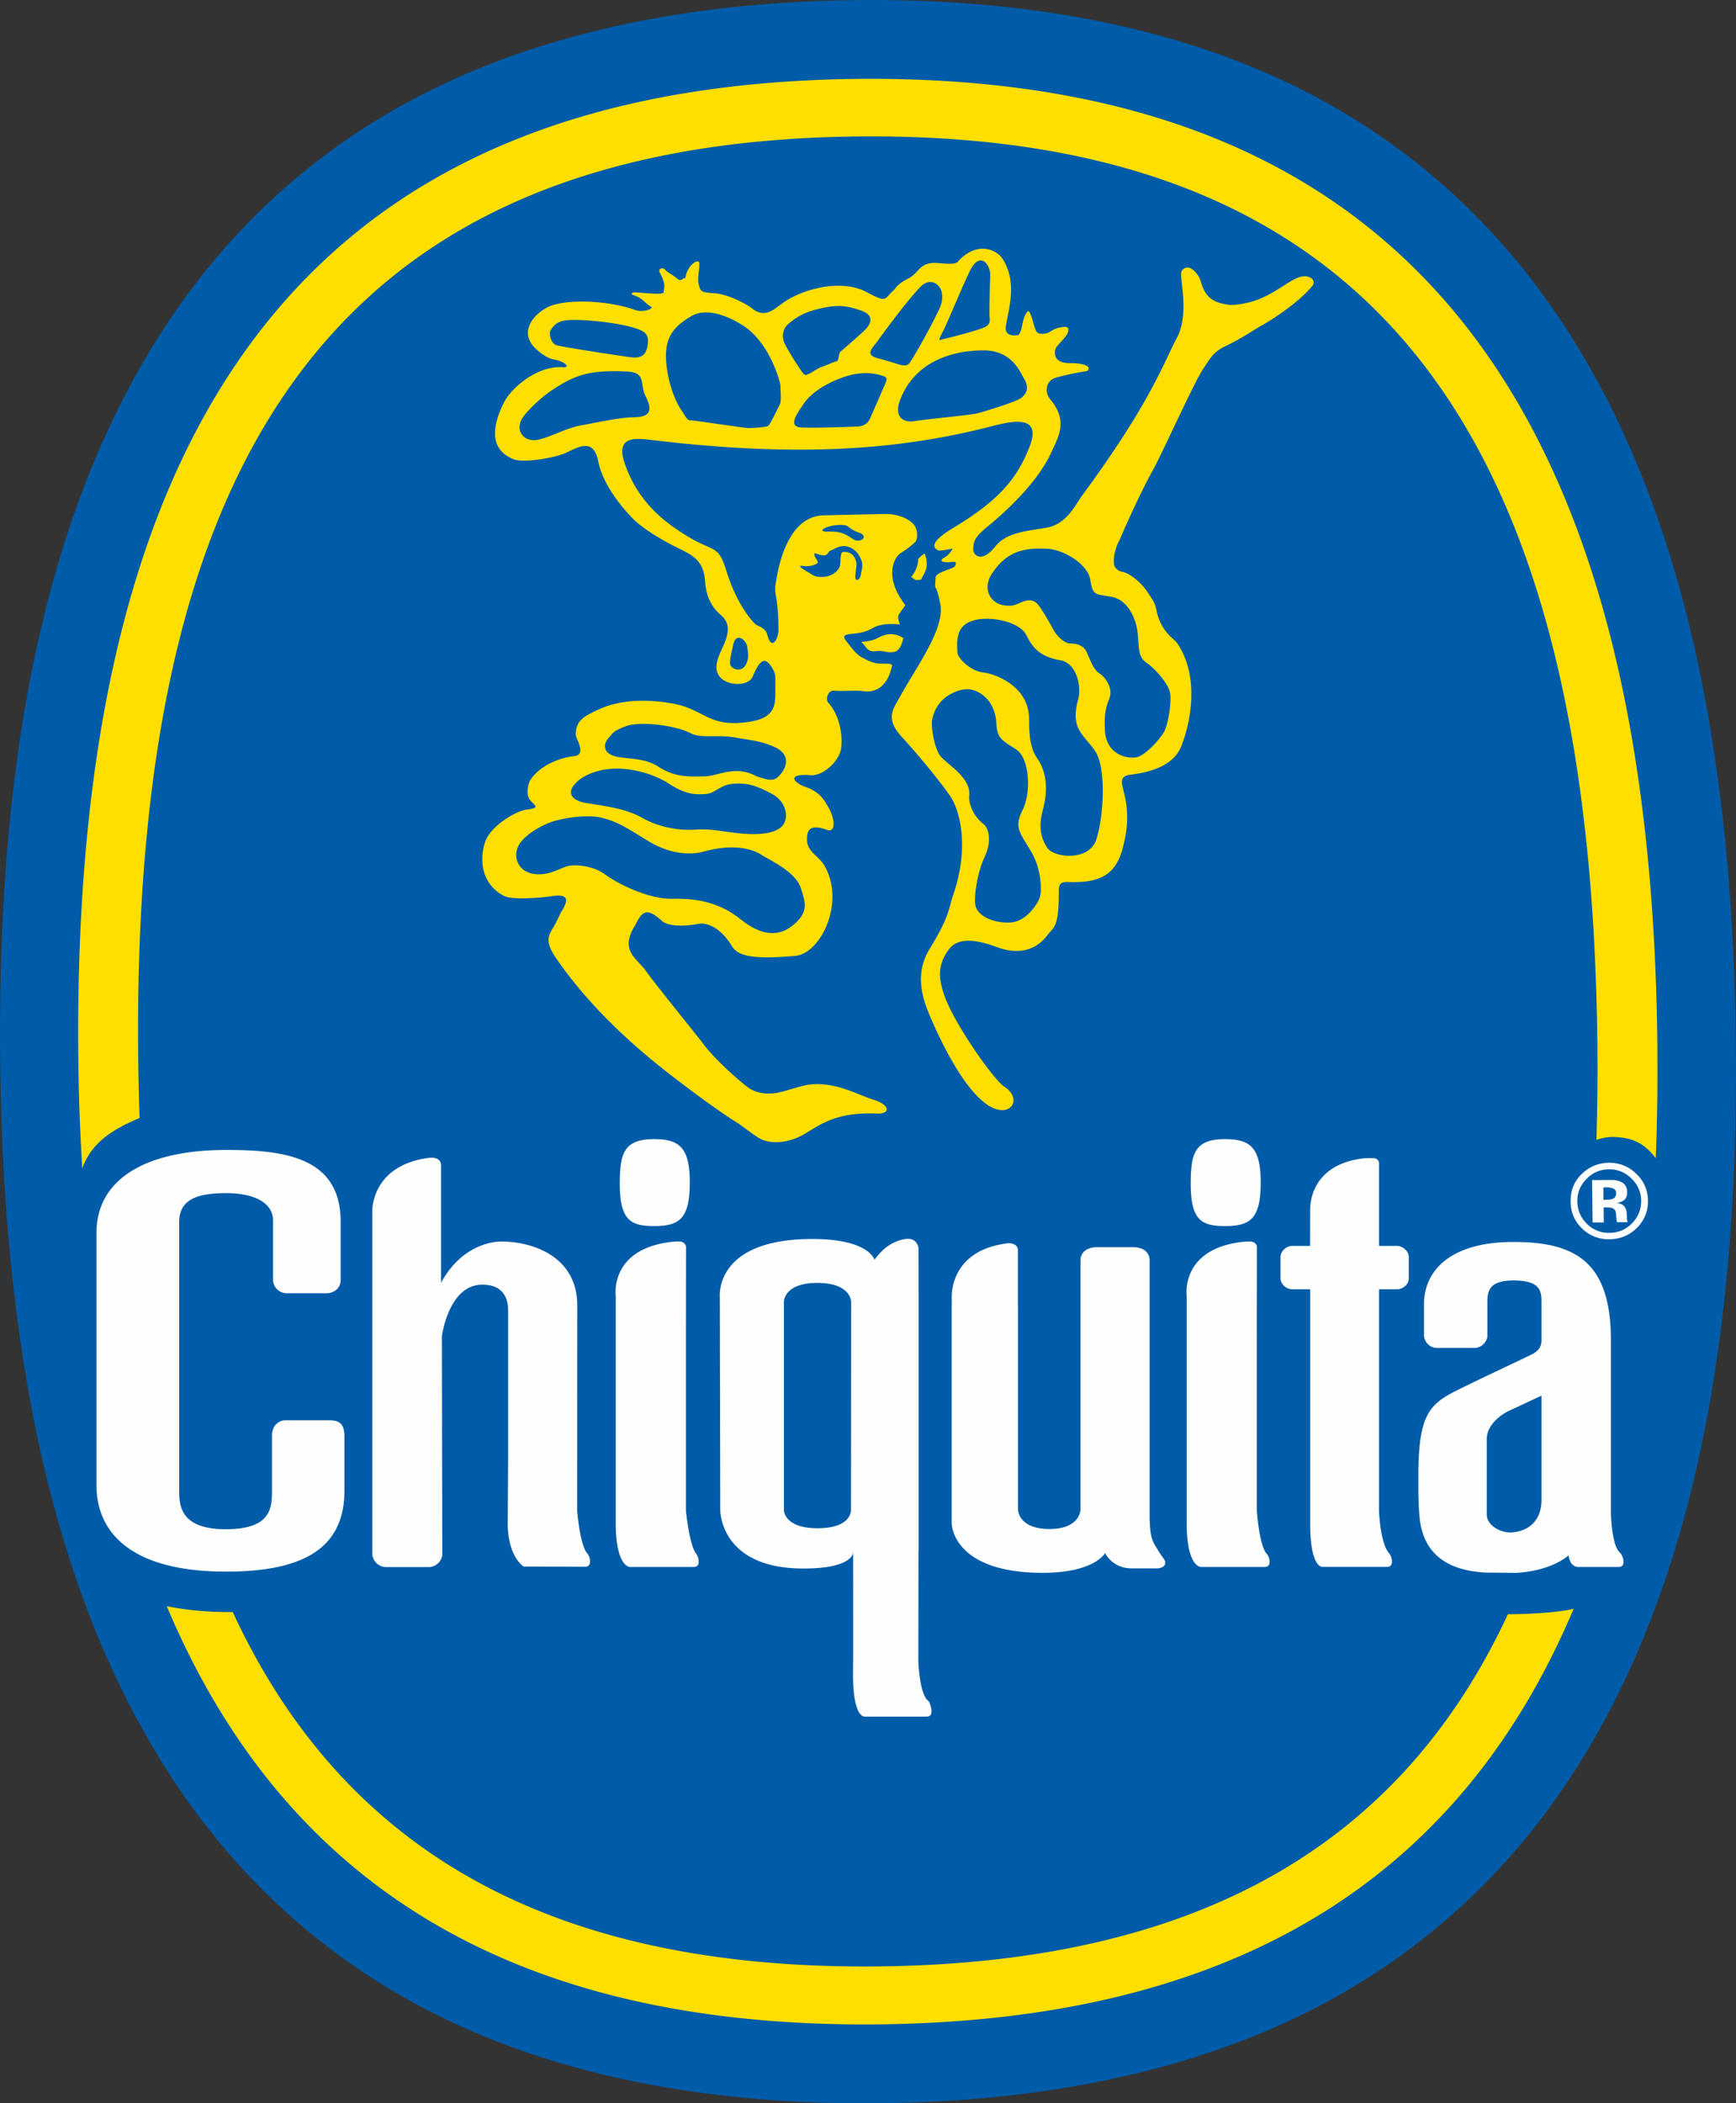
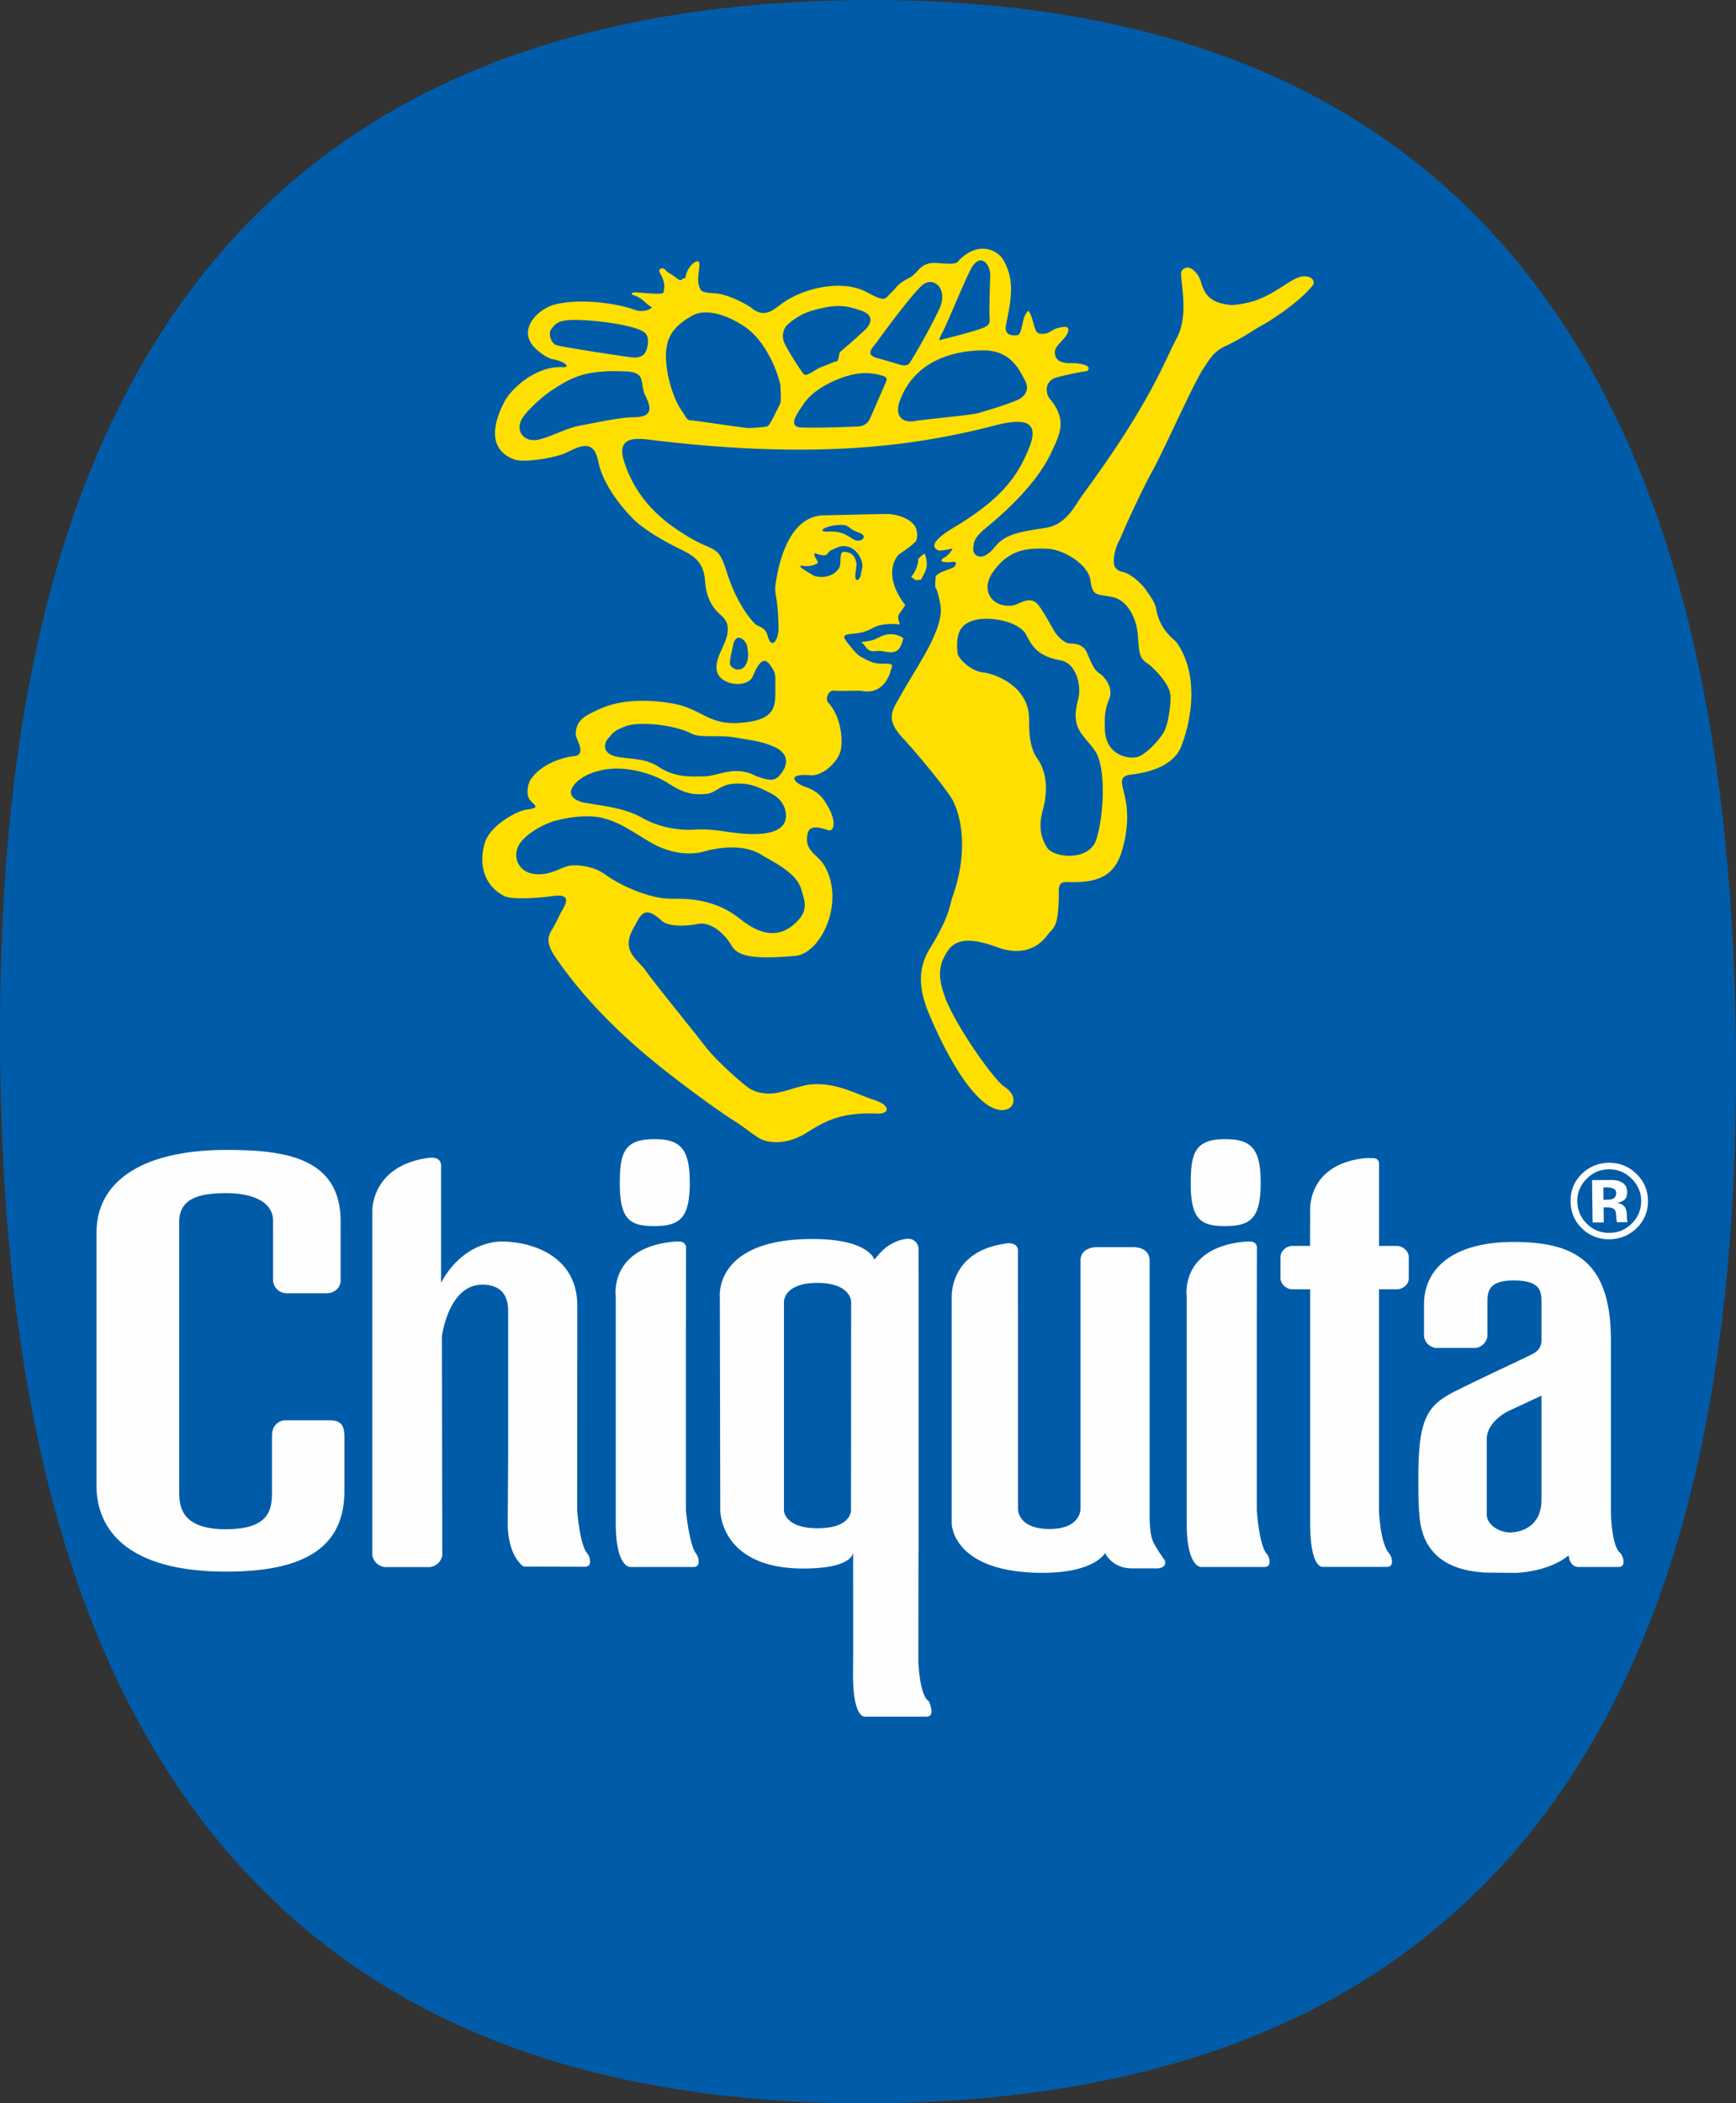
<svg xmlns="http://www.w3.org/2000/svg" id="svg30" width="1000" height="1210.998" viewBox="0 0 1e3 1210.998">
  <rect x="0" y="0" width="1e3" height="1210.998" fill="#333333" stroke="none" />
  <title id="title2">logo_chiquita</title>
  <g id="g28" transform="translate(-10,1085.255)" fill-rule="evenodd">
    <path id="path6" d="m507.834 125.743c-92.718-.011-173.497-16.141-240.107-47.937-61.805-29.502-113.104-73.323-152.486-130.225-68.787-99.377-103.18-237.446-105.152-422.116-2.004-186.201 29.954-325.778 97.696-426.717 38.822-57.85 90.078-102.609 152.324-133.037 67.106-32.809 148.995-49.941 243.404-50.922 2.942-.032 5.818-.043 8.728-.043 92.707.0 173.475 16.119 240.075 47.927 61.794 29.502 113.093 73.312 152.464 130.214 68.744 99.366 103.148 237.413 105.13 422.052 2.015 186.19-29.933 325.778-97.674 426.739-38.811 57.85-90.067 102.62-152.324 133.059-67.106 32.82-149.006 49.974-243.415 50.965-2.909.022-5.743.043-8.62.043z" fill="#005ca8" stroke-width="10.775" />
    <g id="g14" transform="matrix(10.775,0,0,10.775,-97.746,-1229.121)" fill="#ffdf00">
-       <path id="path8" d="m56.928 118.426c-17.778.177-28.671-6.402-34.486-18.936-.038.0-.071.003-.11.003-1.315.0-2.442-.116-3.42-.32 6.23 14.773 18.439 22.554 38.048 22.347 19.194-.2 31.132-7.905 37.168-22.207-1.143.29-3.515.294-3.515.294-5.642 12.12-16.3 18.635-33.685 18.819m41.589-43.183c.079-1.997.106-4.052.084-6.171-.363-33.478-12.935-51.812-42.772-51.503-29.837.313-42.006 18.904-41.643 52.389.024 2.08.093 3.859.213 5.823.47-1.321 1.541-2.059 3.063-2.688a144.825 144.825.0 01-.073-3.175c-.34-31.482 9.95-48.972 38.475-49.275 28.523-.295 39.19 16.98 39.531 48.466.019 1.763.0 3.476-.05 5.15.282-.092.577-.16.891-.155 1.17.022 1.764.452 2.281 1.139" />
      <path id="path10" d="m38.672 32.014c.229.218.634.492.878.532.664.113.974.454.538.427-1.404-.092-2.76 1.13-3.135 1.866-.534 1.04-.942 2.49.518 3.057.517.199 2.08-.064 2.7-.31.651-.284 1.54-.91 1.801.38.254 1.3 1.287 2.508 1.845 3.08.522.539 1.537 1.156 2.551 1.65.763.372 1.255.69 1.327 1.725.068 1.045.553 1.546.823 1.779.335.29.61.684.14 1.679-.172.414-.58 1.108-.196 1.613.386.514 1.552.573 1.788-.012.439-1.062.722-.95 1.037-.421.212.35.156.404.163 1.26.01.845-.1 1.463-1.62 1.633-1.996.233-2.18-.712-3.91-1.016-.617-.107-2.38-.36-3.835.289-.836.379-1.31.605-1.303 1.39.006.231.612 1.077-.102 1.142-.562.054-1.764.398-2.341 1.292-.103.199-.234.72-.024 1.024.212.305.665.44-.196.545-.48.058-1.882.83-2.182 1.718-.306.894-.247 2.262 1.04 2.902.417.202 1.909.092 2.523.0.871-.13.936.163.497.85-.073.135-.235.51-.439.855-.202.349-.463.676.136 1.558 1.512 2.207 3.519 4.242 6.133 6.27 1.745 1.344 2.755 2.044 3.486 2.515.35.197 1.053.796 1.41.953.449.2 1.38.273 2.378-.348.999-.625 1.831-1.115 3.802-1.037.656.024.735-.43-.168-.728-.866-.264-2.037-.973-3.424-.825-.412.037-1.212.325-1.56.398-.379.108-1.208.194-1.802-.273-.418-.305-1.714-1.454-2.288-2.215-.425-.561-2.75-3.42-3.14-3.991-.456-.65-1.434-1.072-.558-2.435.349-.74.621-.965 1.428-.221.245.233.994.338 1.936.154.473-.094 1.22.223 1.798 1.184.333.566 1.224.719 3.398.524 1.35-.118 2.682-2.856 1.555-4.812-.3-.523-.93-.753-.935-1.372-.007-.61.199-.854 1.094-.54.392.144.474-.501.017-1.269-.183-.3-.396-.757-1.2-1.036-.634-.216-1.023-.732.289-.621.69.046 1.563-.812 1.624-1.455.095-.689-.089-1.774-.683-2.415-.178-.2-.005-.687.305-.65.31.035 1.266-.016 1.478.014.206.034 1.065.207 1.507-.93.032-.133.115-.338.115-.437-.005-.139-.57-.056-.837-.111-.169-.036-.292-.053-.78-.317-.207-.102-.417-.34-.628-.607-.316-.411-.548-.595.112-.65.474-.037.769-.123 1.098-.305.19-.107.594-.284 1.455-.194-.182-.556-.093-.443.29-1.032-1.212-1.574-.545-2.582-.275-2.761.416-.269.628-.446.805-.616.135-.127.16-.638-.072-.92-.245-.303-.828-.587-1.555-.572-.76.009-2.817.063-3.266.07-2.005.042-2.458 2.956-2.562 3.604-.108.74.1.474.145 2.338.044.649-.368 1.344-.591.459-.098-.396-.494-.478-.599-.548-.14-.103-1.006-.996-1.58-2.838-.466-1.498-.64-1.002-2.133-1.918-1.078-.661-2.642-1.764-3.348-3.965-.437-1.354.641-1.224 1.122-1.2 8.625 1.076 14.074.47 18.696-.736 1.032-.253 2.518-.541 1.85 1.15-.663 1.685-1.611 2.836-4.039 4.304-.386.234-1.495.906-.846 1.217.118.062.775-.093.775-.093s-.15.356-.532.533c-.058.087-.102.139.0.168.421.125.861-.176.658.24-.066.138-1.037.324-1.033.602-.062.951-.01.07.25 1.432.256 1.296-1.274 3.341-2.117 4.876-.413.743-.85 1.216.052 2.206.952 1.04 2.141 2.493 2.635 3.235.459.716 1.02 2.666.092 5.296-.187.53-.147 1.056-1.235 2.808-.578.958-.632 2.01-.052 3.413.407.978 1.739 4.01 3.2 4.953 1.183.734 1.853-.355.85-1.005-.569-.362-2.66-3.338-3.197-4.845-.287-.854-.435-1.574.21-2.465.515-.727 1.563-.527 2.59-.15.628.238 1.85.495 2.701-.644.309-.413.586-.352.607-2.092-.004-.486-.035-.76.466-.742 1.731.066 2.62-.366 2.983-1.944.401-1.544.11-2.53.0-2.97-.107-.448-.155-.688.262-.803.447-.067 2.335-.222 2.84-1.55.538-1.373.952-3.742-.209-5.473-.173-.27-.864-.595-1.12-1.754-.074-.407-.159-.528-.579-1.138-.14-.208-.746-.851-1.27-.949-.209-.037-.418-.23-.418-.408-.038-.204-.004-.769.308-1.313.062-.174 1.044-2.415 1.79-3.75.51-.928 2.185-4.655 2.662-5.363.315-.467.53-.91 1.167-1.206 1.003-.479 1.61-.933 1.95-1.11.346-.175 1.955-1.18 2.718-2.118.254-.303-.168-.655-.719-.463-.599.219-1.3.888-2.334 1.244-.324.117-1.056.264-1.365.228-.931-.102-1.322-.454-1.537-1.238-.126-.447-.664-1.058-1.021-.582-.18.246.455 2.235-.259 3.577-.712 1.34-1.413 3.472-5.063 8.424-.34.45-.814 1.547-1.92 1.728-1.102.19-2.126.25-2.722.995-.736.925-1.184.468-1.188.164.03-.345-.01-.592.731-1.19.913-.745 2.723-2.36 3.467-4.043.404-.858.851-1.655-.06-2.766-.314-.339-.312-1.015.312-1.188a14.594 14.594.0 011.642-.344c.323-.302-.39-.418-.786-.422-.154.0-1.038.076-.927-.687.043-.268.578-.64.677-.945.101-.305-.03-.356-.475-.26-.325.067-.477.263-.685.304-.207.035-.433.06-.54-.143-.103-.202-.191-.684-.297-.889-.074-.163-.103-.268-.275.042-.167.306-.158.863-.365 1.072-.453.088-.744-.071-.671-.478.197-1.128.579-2.345-.158-3.563-.217-.376-1.166-1.043-2.257-.039-.243.206-.048.34-1.192.24-1.006-.097-1.029.522-1.572.8-.657.335-.672.517-.836.666-.507.453-.318.675-1.396.102-1.39-.774-3.631-.173-4.694.699-.274.173-.791.716-1.485.139-.211-.166-1.118-.689-1.879-.784-.8-.06-.832-.063-.943-.438-.112-.372.06-.915.02-1.188-.03-.279-.66.122-.743.807-.221-.007-.176.25-.493-.018-.244-.203-.454-.266-.595-.437-.105-.134-.406-.067-.273.17.373.684.191.838.199 1.044.0.166-1.349-.003-1.554.0-.177.006-.177.122-.104.135.575.174.666.47.97.622.207.093-.376.354-.84.185-.85-.323-2.841-.656-4.308-.287-.845.22-2.096 1.363-.97 2.387" />
      <path id="path12" d="m58.708 44.182c.24.113.094.21.537.138.146-.35.468-.619.193-1.384-.089.01-.35.275-.35.275s.03.49-.38.971m-.413 3.27c-.422-.29-.902-.266-1.31-.04-.383.205-.624.205-.95.246.273.176.276.556.782.486.437-.053.494.09.922.054.356-.04.474-.42.556-.746" />
    </g>
    <g id="g24" transform="matrix(10.775,0,0,10.775,-97.746,-1229.121)" fill="#005ca8">
      <path id="path16" d="m49.025 48.792c.004.276.56.547.83.102.24-.408.1-.797.098-.963-.042-.377-.62-.856-.763-.097-.053.29-.166.652-.165.958m5.263-7.035c.79-.031 1.012.228 1.363.428.359.2.832-.185.257-.377-.626-.223-.464-.402-.924-.407-.782-.01-1.429.383-.696.356m.14 1.001c-.27.1-.051.441-.858.156-.154.104.236.44.126.534-.07.054-.355.2-.744.147-.464-.064.096.234.48.474.244.17 1.077.22 1.43-.372.129-.22-.003-.761.2-.857.593-.009.664.367.72.585.036.13-.09.647-.047.819-.003.137.24.173.293-.24.023-.172.113-.353.05-.615-.062-.261-.316-.75-.808-.838-.362-.088-.66.146-.842.207M39.434 31.007c-.102.177.01.691.318.791.313.098 3.435.576 3.918.637.483.066.795-.013.924-.485.102-.45.065-.75-.285-.925-.87-.431-3.5-.68-4.156-.538-.448.075-.615.351-.72.52m-.463 5.789c.623-.174 1.444-.63 2.205-.733.794-.149 1.93-.402 2.693-.414.793-.014 1.08-.263.653-1.11-.374-.744.108-1.324-1.173-1.342-1.94-.081-2.703.257-3.802.98-.652.42-1.388 1.16-1.59 1.475-.481.685.049 1.465 1.015 1.144m7.992-6.553c-.893.523-1.402 1.074-1.36 2.268.054 1.2.506 2.35.891 2.856.173.276.244.446.42.444.21.0 2.887.416 3.126.416.24-.013.913-.044 1.017-.115.138-.1.528-.966.629-1.14.102-.17.035-.803.035-1.01-.005-.2-.575-2.31-1.998-3.213-.458-.307-1.832-1.061-2.76-.506m4.942 1.363c.14.373.89 1.528 1.03 1.694.137.173.241.035.308.029.106-.034.538-.346.716-.381.202-.067.652-.282.756-.285.133-.004.128-.437.199-.502.034-.032 1.29-1.11 1.424-1.283.168-.205.476-.681-.354-.948-.737-.242-1.218-.348-2.432-.018a3.396 3.396.0 00-1.504.84.898.898.0 00-.143.854m5.266 1.822a2.964 2.964.0 00-1.28-.112c-.623.055-2.259.615-2.939 1.63-.228.36-.933 1.223-.1 1.248.83.033 2.7-.038 3.01-.053.313-.018.516-.16.64-.401.095-.214.69-1.583.811-1.862.093-.21.177-.365-.142-.45m2.084-4.796c-.617.59-2.114 2.618-2.352 2.962-.242.34-.688.693-.028.887.276.065.94.27 1.145.332.207.063.484.131.62-.08.138-.205 1.02-1.68 1.593-2.913.474-1.065-.362-1.772-.978-1.188m2.613-.838c-.368.73-1.134 2.606-1.436 3.223-.374.724-.222.476.192.409.446-.112 1.708-.432 2.049-.607.343-.173.219-.48.221-.652-.002-.174.018-1.5.047-2.12-.007-.577-.55-1.286-1.073-.253m-2.871 8.042c.657-.1 2.799-.294 3.283-.404.516-.15 2.028-.601 2.307-.815.307-.233.444-.55.16-1.028-.246-.436-.709-1.563-2.263-1.514-1.52.019-3.627.556-4.4 2.749-.267.825.22 1.165.913 1.012M43.152 53.819c.72.099 1.414.082 2.057.51.934.604 1.761.51 2.49.506.763-.044 1.622-.608 2.732-.008.798.273 1.012.286 1.362-.186.284-.383.424-.98-.338-1.352-.735-.336-1.228-.369-2.209-.538-.925-.147-1.775.056-2.3-.208-.798-.433-2.772-.686-3.527-.373-.729.285-.659.387-.897.627-.272.31-.358.884.63 1.022" />
      <path id="path18" d="m40.668 55.32c-.415.547.12.858.666.938.92.16 2.04.266 2.95.768.932.54 1.973.704 2.84.66.895-.082 1.649.139 2.628.215 1.038.075 1.822-.05 2.132-.498.303-.451.097-1.267-.632-1.639-.764-.404-1.223-.583-1.979-.54-.768.039-.969.475-1.487.549-.487.035-1.03.094-1.97-.51-1.009-.672-2.385-.93-3.283-.816-.519.036-1.46.317-1.865.873m-3.008 3.349c-.231.656.17 1.384 1.09 1.399.69.019 1.12-.298 1.601-.438.452-.106 1.386-.013 2.012.457.63.471 2.273 1.306 3.548 1.289.658-.006 2.14-.04 3.466.934.417.306 1.712 1.517 2.983.506.93-.746.674-1.27.46-1.989-.255-.87-1.63-1.495-2.05-1.76-.593-.403-1.645-.632-3.16-.21-.603.171-1.71.19-2.929-.548-1.25-.772-1.671-1.04-2.431-1.239-.798-.23-2.19-.02-2.84.226-.488.181-1.51.72-1.75 1.373m26.393-12.954c.418-.002 1.026-.673 1.517.043.492.712.7 1.222.91 1.491.25.308.55.495.722.488.133.0.709-.025.921.525.247.578.387.913.667 1.083.279.173.77.82.497 1.377-.238.581-.24 1.037-.222 1.59.044 1.472 1.358 1.623 1.775 1.481.55-.208 1.33-1.114 1.462-1.493.168-.412.33-1.471.257-1.875-.04-.447-.725-1.277-1.213-1.621-.456-.302-.45-.574-.515-1.515-.07-.918-.568-1.879-1.362-2.036-.797-.172-1.06.007-1.173-.879-.11-.882-1.494-1.716-2.43-1.708-.968-.02-1.99.035-2.841 1.338-.576.896-.01 1.793 1.028 1.71" />
      <path id="path20" d="m61.19 48.245c.004.24.646.935 1.31 1.029.69.063 2.46.728 2.512 2.41.01.607-.019 1.553.44 2.195.455.644.584 1.534.353 2.526-.063.343-.46 1.27.173 2.24.389.58 2.31.727 2.644-.477.371-1.165.555-3.82-.107-4.731-.597-.853-1.33-1.146-.865-2.758.168-.681-.108-1.919-.975-2.047-1.108-.2-1.467-.667-1.816-1.359-.35-.71-1.962-1.024-2.792-.775-.48.142-1.025.415-.876 1.747" />
-       <path id="path22" d="m60.818 50.442c-.652.34-.918.966-.988 1.384-.064.4.12 1.558.471 1.96.384.441 1.637 1.147 1.51 2.102-.03.443.256 1.115.762 1.49.271.206.473.894.072 1.749-.41.86-.578 2.106-.506 2.582.114.652 1.114 1.004 1.945.93.83-.083 1.438-1.072 1.507-1.352.102-.307.104-1.472-.463-2.425-.528-.918-.955-1.255-.482-2.18.508-.96.396-2.844-.33-3.29-.84-.524-1.015-.625-1.06-1.476-.003-.276-.15-.89-.532-1.264-.49-.473-1.08-.667-1.906-.21" />
    </g>
    <path id="path26" d="m897.938-221.703v-59.994l-19.319 8.997c-4.321 2.209-12.186 7.984-12.186 15.958v43.423c0 6.896 9.353 11.292 15.408 10.236.0.0 16.098-.646 16.098-18.619zm-32.54 41.86c-9.988-.754-34.9-3.125-37.637-31.592-.733-7.435-.733-13.361-.733-23.317.0-33.682 5.075-41.376 21.162-49.467 12.089-6.131 40.783-19.481 44.317-21.313 3.674-1.832 5.431-4.321 5.431-7.973v-21.895c0-6.185-.302-12.531-15.774-12.617-15.16-.097-15.354 6.799-15.354 12.941v19.255a7.92 7.92.0 01-6.788 6.648H837.103a7.736 7.736.0 01-6.82-6.788v-18.5c0-18.748 14.654-35.74 51.558-35.74 36.182.0 56.105 11.928 56.105 56.697v99.15s.345 19.535 5.377 23.155c0 0 1.767 2.187 1.864 4.773v.366s.356 2.985-2.78 2.985h-22.498s-5.495.884-6.303-6.68c-11.96 9.837-30.644 10.075-30.644 10.075zm-665.359-87.686h-26.183c-3.836.409-7.187 3.373-7.187 8.932v31.624c0 10.085-.582 22.175-26.679 22.175-26.7.0-26.7-14.384-26.765-22.175v-154.706c0-13.684 11.669-16.615 27.088-16.615 15.408.0 26.991 5.097 26.991 15.893v34.695a7.973 7.973.0 007.402 7.047h23.856c4.288-.302 7.586-3.125 7.661-7.413v-33.812c0-36.904-31.915-41.376-66.319-41.289-45.836.108-74.325 16.701-74.325 47.765v145.428c0 23.597 15.548 49.586 74.831 49.586 49.338.0 68-16.884 68-46.806v-31.592c-.291-6.131-2.177-8.728-8.749-8.728m142.81 52.15s1.53 19.535 5.754 24.416c0 0 1.508 1.713 1.627 4.299v.442s.366 3.028-2.931 3.028l-35.288-.14s-9.374-5.614-9.159-25.73l.226-35.611v-85.973c0-8.9-4.288-15.139-15.236-14.956-19.179.334-22.918 29.696-22.918 29.696l.215 126.077a8.07 8.07.0 01-7.392 6.81H231.943a8.135 8.135.0 01-7.478-7.036v-197.665s-1.099-26.108 32.044-30.848c4.418-.657 7.381.722 7.575 4.062v67.763c11.443-21.054 28.79-23.705 34.695-23.705 18.285.0 43.746 8.738 43.746 36.785zm391.494-102.167.086-49.597c.032-1.832-1.767-3.48-4.148-3.308-1.53-.108-2.543.086-4.31.215-35.816 4.138-32.023 31.075-32.023 31.075v130.354c-.065 26.021 8.221 25.72 8.221 25.72h36.591c3.34.0 2.931-3.071 2.931-3.071v-.431a7.025 7.025.0 00-1.939-4.375c-4.224-5.797-5.387-24.653-5.387-24.653v-101.919zm-328.86.0.065-49.597c.043-1.832-1.767-3.48-4.148-3.308-1.53-.108-2.532.086-4.31.215-35.816 4.138-32.023 31.075-32.023 31.075v130.354c-.054 26.021 8.232 25.72 8.232 25.72h36.581c3.34.0 2.931-3.071 2.931-3.071v-.431c-.129-2.661-1.616-4.375-1.616-4.375-3.857-5.334-5.711-24.653-5.711-24.653v-101.919zm399.263-25.418h10.484c3.125.0 6.551-2.715 6.648-5.991v-12.919c-.183-3.232-3.685-6.109-6.928-6.055h-10.204v-47.409c.032-1.832-1.444-3.373-3.922-3.125-1.939-.086-2.704-.032-4.31.032-33.833 3.663-31.43 30.87-31.43 30.87l-.075 19.632h-10.075c-3.674.0-6.95 3.049-6.95 6.519v12.014c0 3.373 3.276 6.433 6.745 6.433h10.355v134.32c-.108 25.806 6.864 25.515 6.864 25.515H808.905c3.265.0 2.888-3.06 2.888-3.06v-.42a7.392 7.392.0 00-1.616-4.321c-5.172-5.829-5.818-24.437-5.818-24.437v-127.574zM500.216-215.939l.086-119.73s.108-10.947-19.578-10.947c-19.265.0-19.136 10.818-19.136 10.818v119.978c-.108.0.032 10.452 19.309 10.452 16.292.0 18.791-6.917 19.244-9.6.108-.603.075-.97.075-.97m43.498 119.03h-35.191s-7.09 1.961-7.155-24.06l.086-11.508v-18.08l-.032-40.567-.097.011s-.194 8.932-28.553 8.932c-48.293.0-47.873-33.693-47.873-33.693l-.237-122.521s-3.685-33.51 53.314-33.51c32.68.0 35.74 11.939 35.74 11.939s3.944-5.452 8.189-8.167c3.071-1.961 6.142-3.211 9.59-3.75 6.95-1.077 7.596 5.183 7.596 5.183l.054 28.273v146.538h-.065l-.075 62.968s.539 19.761 5.991 23.112c0 0 1.465 2.909 1.562 5.463v.42s.388 3.017-2.845 3.017m133.598-95.358c-3.265-5.42-4.827-6.713-5.086-19.438v-147.637s.754-7.866-9.837-7.866h-20.063s-9.934-.539-9.934 7.909v143.112s0 11.249-17.8 11.249c-18.242.0-18.166-11.249-18.166-11.249v-117.047h-.054v-31.851c.108-3.179-2.801-5.107-7.51-4.116-32.745 4.741-30.633 31.678-30.633 31.678v4.31h-.022v125.193s.248 28.306 52.441 28.306c30.019.0 35.934-11.4 35.934-11.4s3.933 8.835 15.333 8.835h13.512s4.364.474 5.646-2.252c.83-2.209-1.142-3.405-3.771-7.747m250.085-189.174-.302-24.384c1.541.032 3.825.0 6.917.0 3.06-.043 4.741-.043 5.097-.043 1.939.108 3.556.485 4.892 1.218 2.198 1.142 3.308 3.103 3.319 5.732.0 2.112-.539 3.556-1.67 4.547a7.952 7.952.0 01-4.288 1.616 10.301 10.301.0 013.534 1.347c1.455 1.196 2.187 2.952 2.209 5.484l.075 2.155a2.123 2.123.0 00.054.765 1.993 1.993.0 00.172.668l.215.743-6.174.043a15.882 15.882.0 01-.442-3.362 12.122 12.122.0 00-.409-2.985 2.866 2.866.0 00-1.864-1.756 5.786 5.786.0 00-2.209-.377l-1.422-.075h-1.325l.065 8.663zm11.529-19.643a9.353 9.353.0 00-3.696-.506h-1.584l.043 7.165 2.532-.119a6.573 6.573.0 003.545-.851c.83-.69 1.228-1.659 1.228-2.985-.022-1.315-.711-2.23-2.058-2.694zm13.846 22.95c-4.31 4.17-9.45 6.282-15.516 6.389a21.787 21.787.0 01-15.947-6.228c-4.31-4.138-6.497-9.299-6.573-15.559-.075-6.443 2.177-11.82 6.756-16.119 4.353-4.041 9.406-6.034 15.279-6.142 6.131.021 11.421 2.047 15.807 6.357 4.407 4.235 6.648 9.396 6.724 15.494a21.097 21.097.0 01-6.53 15.807zm-28.984-28.187a17.498 17.498.0 00-5.193 12.725c.086 5.064 1.918 9.396 5.592 13.016a17.563 17.563.0 0012.984 5.15c5.043-.022 9.374-1.864 12.973-5.517 3.523-3.599 5.28-7.973 5.247-13.038a17.563 17.563.0 00-5.495-12.607 17.595 17.595.0 00-13.091-5.409c-5.064.021-9.471 1.907-13.016 5.678zm-536.955 26.98c14.471.0 20.515-4.17 20.515-25.03.0-19.88-5.743-25.019-20.515-25.019-17.52.0-19.793 8.297-19.793 25.687.0 21.086 6.303 24.362 19.793 24.362m328.86.0c14.481.0 20.526-4.17 20.526-25.03.0-19.88-5.743-25.019-20.526-25.019-17.509.0-19.783 8.297-19.783 25.687.0 21.086 6.303 24.362 19.783 24.362" fill="#fefefe" stroke-width="10.775" />
  </g>
</svg>